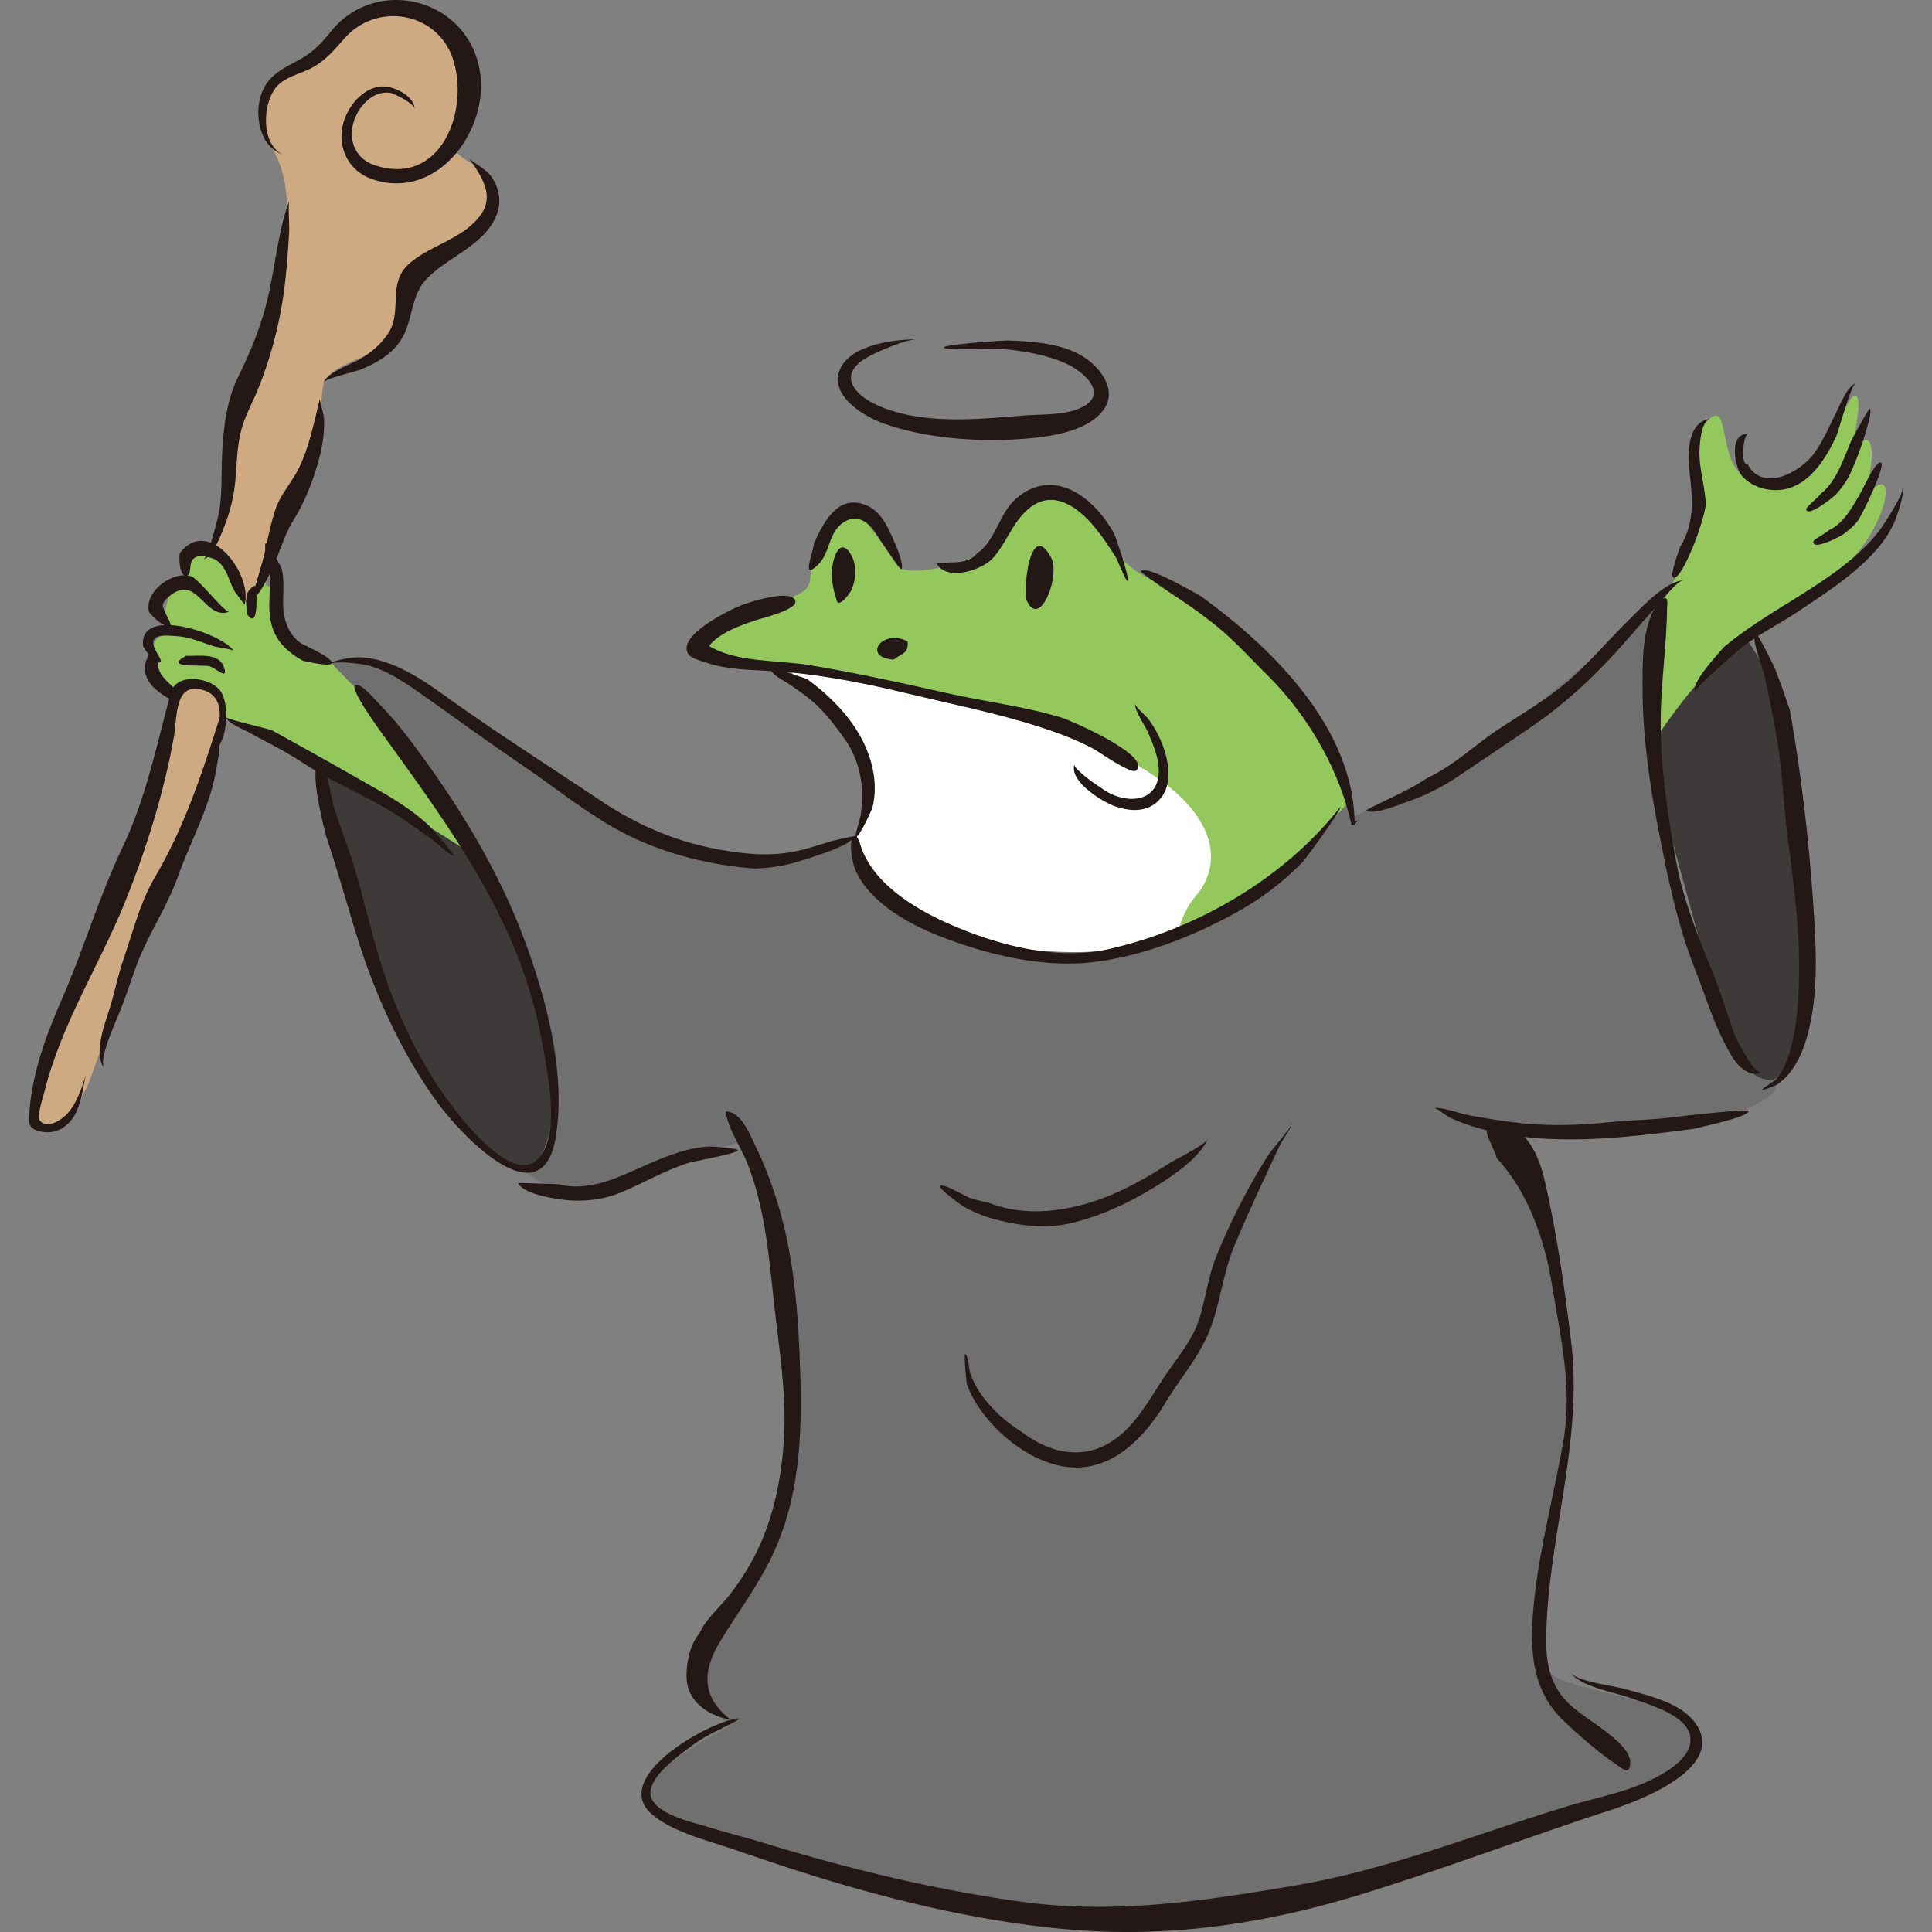
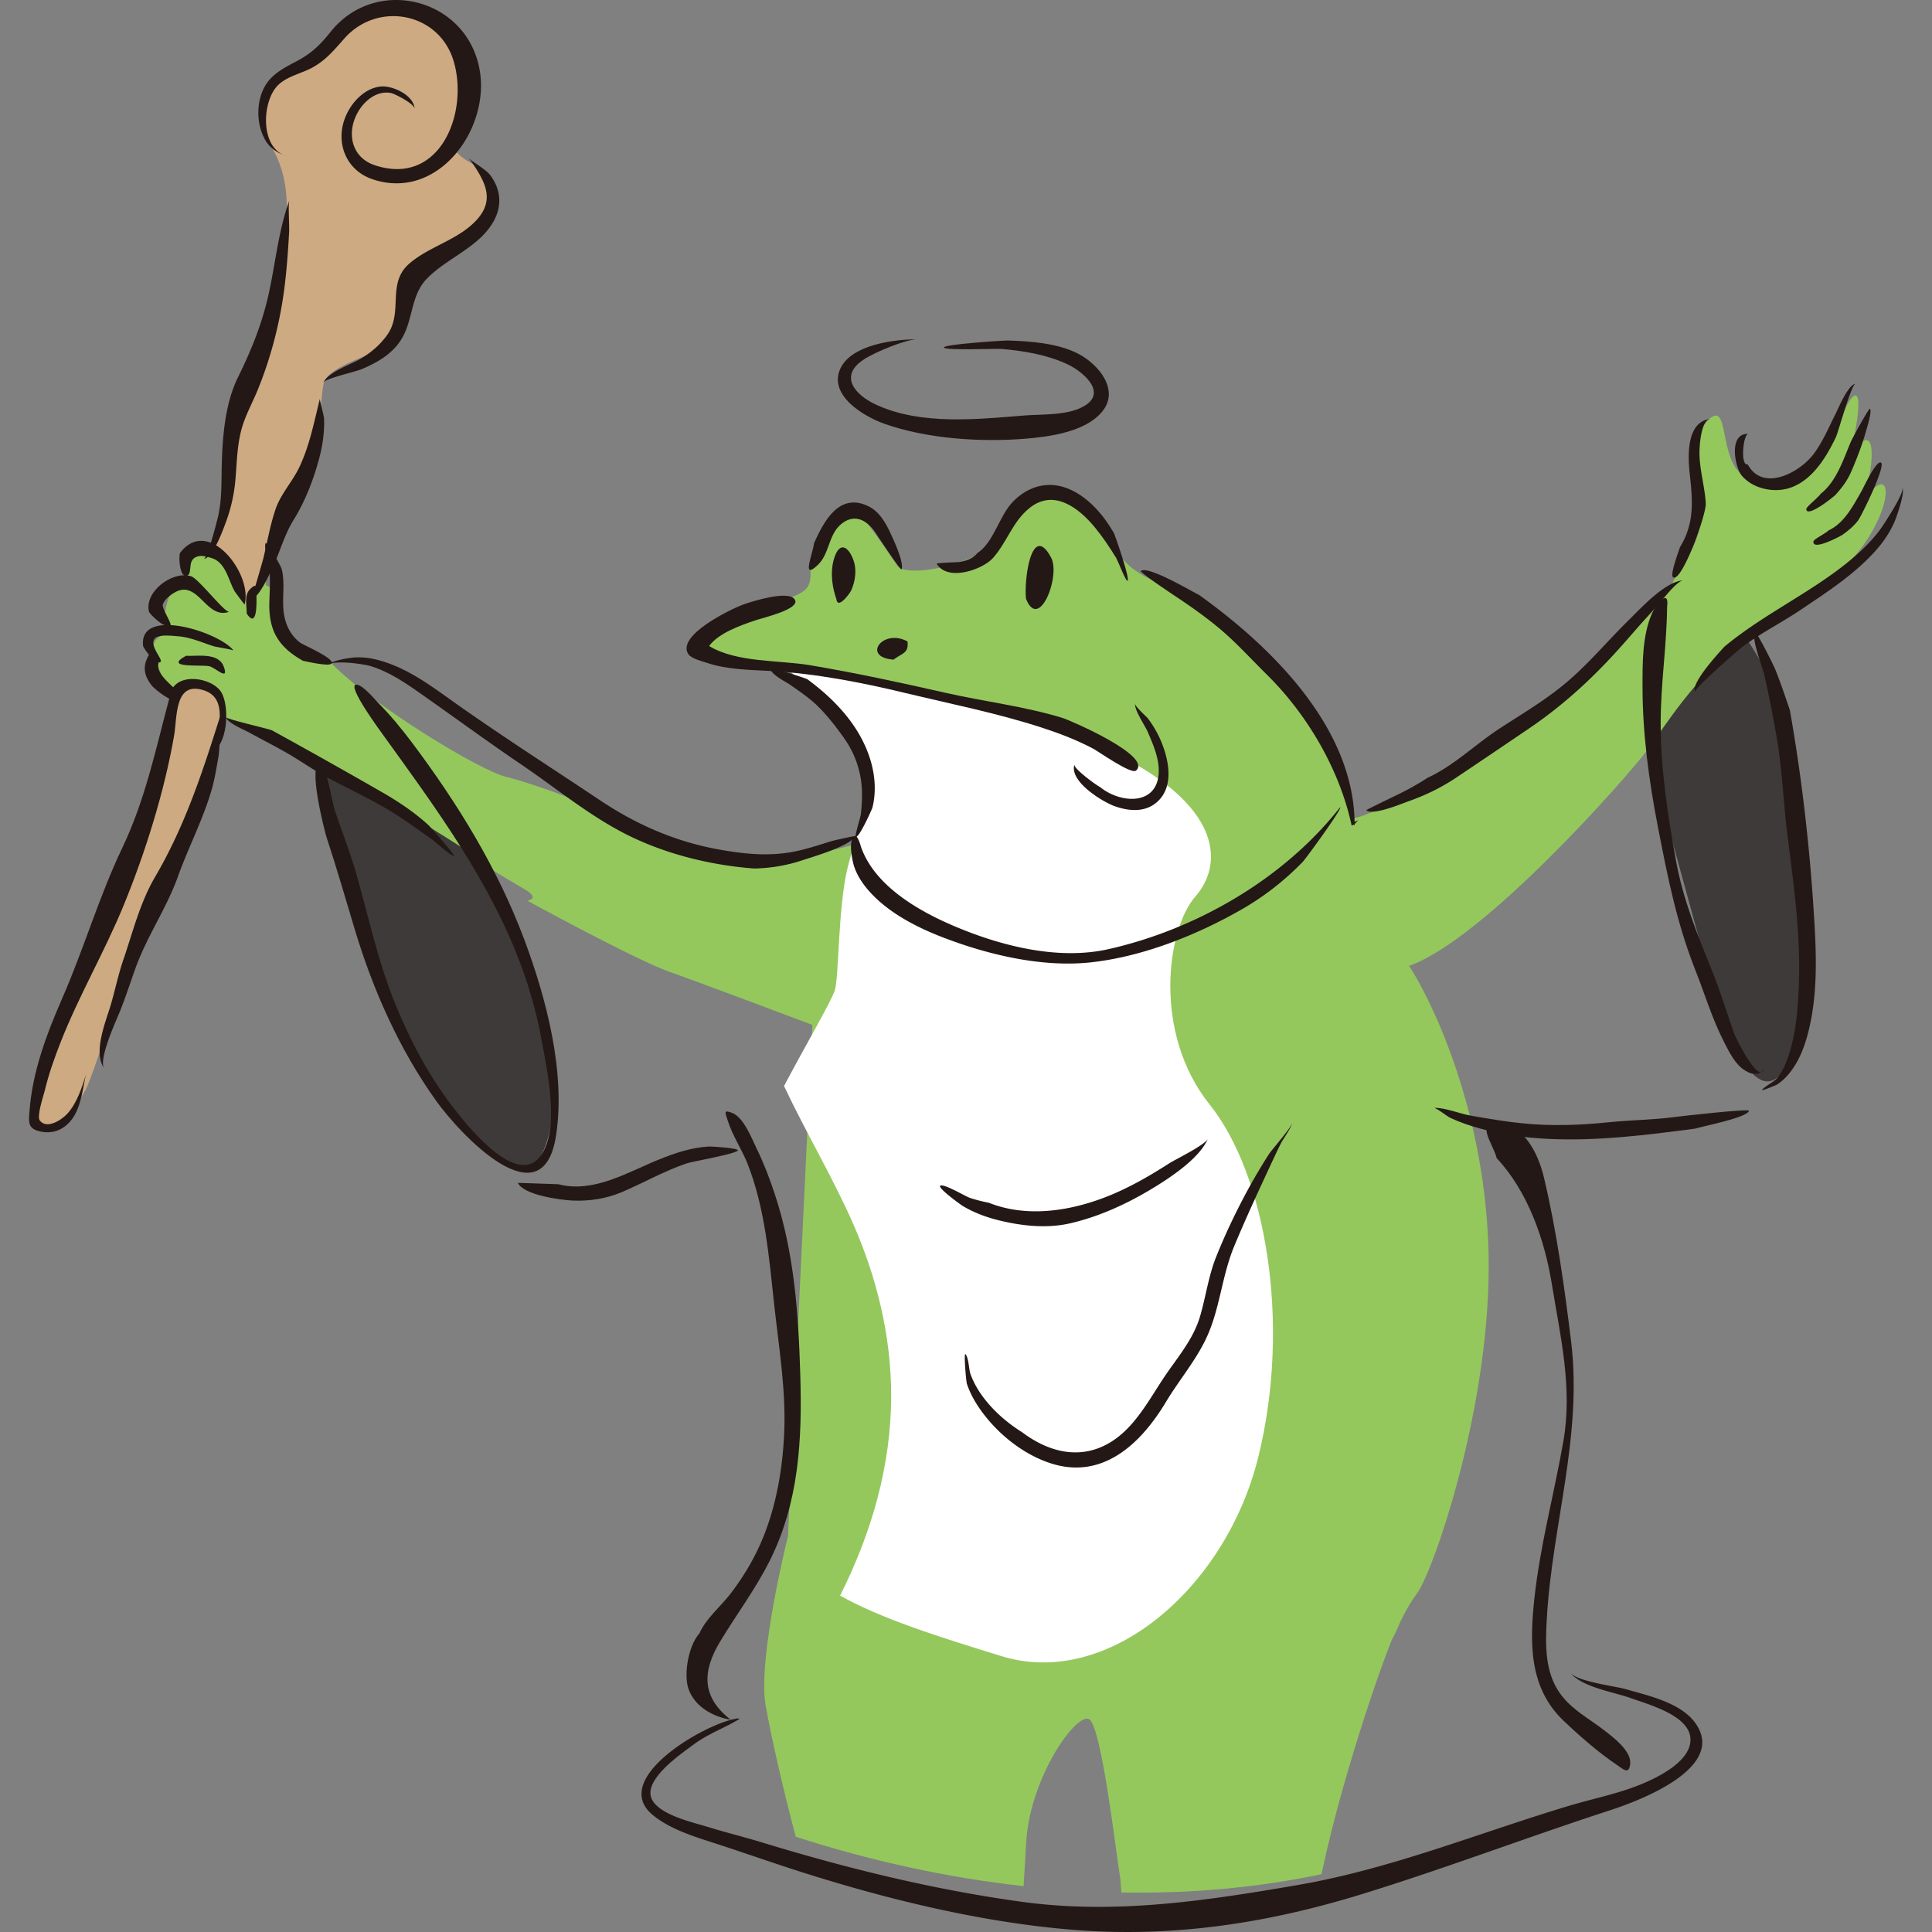
<svg xmlns="http://www.w3.org/2000/svg" viewBox="0 0 512 512">
  <rect x="0" y="0" width="512" height="512" fill="#808080" stroke="none" />
  <path d="M436.565 198.761l12.952-28.063s9.174-5.397 10.793-4.317c1.619 1.079 4.317 5.397 8.635 12.952 4.317 7.555 7.555 37.777 9.714 59.364 2.159 21.587-1.079 43.713-8.635 47.491-7.555 3.778-15.111-20.508-15.111-20.508l-18.348-66.919z" fill="#3e3a39" />
  <path d="M75.525 61.145c1.619-10.793-1.079-18.888-4.317-23.206s-4.317-13.492 6.476-18.349c10.794-4.857 9.174-9.174 15.65-13.492 6.476-4.317 15.111-5.936 23.206 0 8.095 5.936 9.714 18.349 4.857 26.984-4.857 8.635 4.317 9.174 7.016 12.952 2.698 3.778 3.778 11.873-3.778 15.65-7.555 3.778-12.952 7.555-14.571 12.412-1.619 4.857-.952 14.844-7.555 17.809-6.604 2.965-15.721 5.64-16.73 9.714-1.009 4.074-1.079 19.968-4.317 25.365-3.238 5.397-8.095 12.412-8.095 12.412l-9.714 35.079s-7.555 25.365-9.174 33.46c-1.619 8.095-11.873 35.618-16.73 42.634-4.857 7.016-12.952 34.539-15.111 38.317-2.159 3.778-5.936 10.254-11.333 9.714-5.397-.54 3.238-18.349 2.698-23.206-.54-4.857 22.666-56.665 24.285-60.443 1.619-3.778 8.163-30.946 8.163-30.946s11.805-44.069 12.344-45.688c.54-1.619 3.778-26.983 4.317-31.301.54-4.317 9.174-18.349 9.714-24.285.541-5.935 2.699-21.586 2.699-21.586z" fill="#ceaa82" />
  <path d="M492.691 135.08c4.317-9.714 5.397-26.984-2.698-13.492 4.317-16.73 2.698-22.127-2.159-10.794-3.778 14.032-14.632 18.429-23.746 16.19-9.114-2.238-5.397-20.508-10.794-16.19-5.397 4.317-5.397 14.571-3.238 23.746 2.159 9.174-5.396 15.65-7.016 20.507-1.619 4.857-16.19 18.349-31.301 31.301-19.269 16.517-54.244 32.727-53.427 30.221 0 0-3.778-12.412-11.333-25.904-7.556-13.492-27.523-31.301-37.237-35.078-9.714-3.778-12.413-6.476-15.65-12.952-3.238-6.476-11.7-12.949-17.809-11.873-6.11 1.076-9.714 4.857-11.873 11.333-2.159 6.476-22.666 11.333-26.444 8.095-5.936-8.635-9.714-14.571-12.952-15.65-3.238-1.079-10.528 9.401-10.254 15.65.275 6.25-.539 6.476-9.174 9.714-8.635 3.238-19.968 6.476-19.428 10.254.54 3.778 7.016 4.857 12.952 4.857l10.524 1.619 19.698 18.888s5.397 23.746 4.857 25.365c-.539 1.619-2.698 2.159-6.476 2.699s-23.206 7.286-41.555 4.048c-18.349-3.238-31.301-14.301-33.459-15.381-2.159-1.079-12.412-4.857-18.889-6.476-6.476-1.619-34.539-18.349-45.937-29.97-5.263-5.366-8.03-.791-12.347-7.267-2.588-3.882-3.237-8.155-3.923-12.929-.395-.197-.798-.376-1.198-.563.102-2.536.264-4.318.264-4.318s-4.831 6.897-5.845 9.478c-2.121-.916-.033-7.44-2.216-7.958.024.306.041.594.055.876-3.536-5.432-8.253-7.794-10.882-7.794-2.686 0-3.187 5.172-3.254 8.168-3.975 2.448-4.57 7.073-5.381 12.34.687.772-.528 1.741.087 2.38-2.487 1.188-2.922 2.714-2.115 4.293.438 4.215 1.979 8.119 4.724 10.598.308.279.499.583.61.893 8.945-7.463 12.884 2.343 13.369 6.079 9.446 2.856 73.99 42.675 78.847 45.374 4.857 2.699 1.079 3.238 1.079 3.238s28.602 15.651 37.777 18.889c9.175 3.238 37.777 14.031 37.777 14.031l-6.476 135.458s-8.095 32.38-5.936 44.792c1.332 7.659 4.719 22.713 8.005 34.896 19.396 6.27 39.769 10.792 60.374 13.092.26-4.663.506-8.737.699-11.83 1.079-17.27 13.492-34.539 16.73-32.38 3.238 2.158 7.016 35.078 8.095 41.554.155.929.276 2.439.378 4.335 17.918.311 35.756-1.207 53.034-4.853 6.237-29.417 18.1-61.418 18.903-62.623 1.079-1.619 2.159-5.936 6.476-11.873 4.318-5.936 19.968-50.729 18.889-90.665-1.079-39.935-16.73-69.078-21.047-75.554 19.968-7.016 58.019-50.304 63.142-57.205 5.122-6.901 11.903-18.427 24.855-28.681 12.952-10.254 26.413-15.572 33.969-27.984 7.553-12.411 4.315-19.966-2.7-7.014z" fill="#94c85c" />
-   <path d="M320.536 292.664c-15.111-18.888-11.333-46.411-3.778-55.046 7.556-8.635 6.476-22.936-17.27-35.888-23.745-12.952-53.234-17.618-60.25-19.776L208.2 176.74s14.697 13.908 18.432 20.134c7.286 12.143.54 21.857-2.159 33.729-2.395 10.538-2.158 28.602-3.238 31.841-1.045 3.135-7.651 14.362-13.458 25.358 5.827 12.399 12.935 24.201 18.429 36.769 6.202 14.185 9.933 29.517 9.964 45.051.037 18.841-5.239 36.704-13.534 53.23 11.022 6.182 26.174 10.932 42.852 16.064 28.063 8.635 59.364-17.809 67.999-52.888 8.636-35.08 2.16-74.476-12.951-93.364z" fill="#fff" />
+   <path d="M320.536 292.664c-15.111-18.888-11.333-46.411-3.778-55.046 7.556-8.635 6.476-22.936-17.27-35.888-23.745-12.952-53.234-17.618-60.25-19.776L208.2 176.74s14.697 13.908 18.432 20.134c7.286 12.143.54 21.857-2.159 33.729-2.395 10.538-2.158 28.602-3.238 31.841-1.045 3.135-7.651 14.362-13.458 25.358 5.827 12.399 12.935 24.201 18.429 36.769 6.202 14.185 9.933 29.517 9.964 45.051.037 18.841-5.239 36.704-13.534 53.23 11.022 6.182 26.174 10.932 42.852 16.064 28.063 8.635 59.364-17.809 67.999-52.888 8.636-35.08 2.16-74.476-12.951-93.364" fill="#fff" />
  <path d="M85.239 205.237s13.492 55.046 24.825 75.014c11.333 19.968 22.126 29.142 28.603 29.682 6.476.54 12.952-21.047 2.698-49.11s-14.571-33.46-14.571-33.46-19.428-12.412-23.745-14.571c-4.318-2.158-17.81-11.872-17.81-7.555z" fill="#3e3a39" />
-   <path d="M226.078 222.922c.54 2.159 7.946 22.844 38.332 27.647 24.769 3.916 37.237.54 46.951-2.698 9.714-3.238 25.904-12.952 28.603-16.19 2.698-3.238 17.269-18.888 17.269-18.888l1.08 3.777s26.444-11.873 32.92-16.73c6.476-4.857 48.031-39.936 48.031-39.936s-6.476 43.713 8.635 90.665c9.714 28.063 15.111 36.158 22.126 35.618 3.238 3.778-6.476 8.095-14.571 9.714-8.095 1.619-41.637 4.339-52.348 3.778-10.711-.561-4.317 3.238 1.619 9.174s12.412 43.713 11.333 61.522c-1.079 17.809-5.397 46.951-7.016 56.126s-3.238 15.65 5.397 18.888c8.635 3.238 17.039 3.969 25.904 7.555 8.866 3.587 14.571 12.412 2.159 17.809-12.412 5.397-87.966 31.301-103.077 34.539-15.111 3.238-52.348 5.936-66.919 3.778-14.571-2.159-79.744-18.413-89.585-23.206s-16.085-10.934-7.555-17.27c8.53-6.335 18.349-11.333 18.349-11.333s-7.016-4.317-8.635-10.793c-1.619-6.476 2.159-11.873 6.476-18.349 4.317-6.476 15.111-25.904 17.27-37.237 2.159-11.333-1.079-56.665-3.238-67.459-2.159-10.793-3.778-19.968-8.635-20.507-4.857-.54-28.101 9.586-36.698 12.412-8.596 2.826-18.349-2.159-21.587-5.397 4.317.54 9.174-10.254 8.095-23.745-1.079-13.492-17.809-56.126-23.206-63.681-5.397-7.555-23.745-34.539-27.523-38.317-3.778-3.778-8.16-8.383-8.16-8.383s9.24-1.331 14.636.828c5.397 2.159 40.476 28.603 50.19 35.618 9.714 7.016 35.078 15.111 42.094 16.19 7.016 1.079 22.666-2.698 24.825-3.238s6.459-2.281 6.459-2.281z" fill="#717071" />
  <g fill="#231815">
    <path d="M243.004 89.92c-2.658-.037-10.807 3.226-13.991 5.28-6.767 4.364-2.625 9.407 3.302 12.112 11.847 5.407 26.606 3.805 39.154 2.797 4.956-.398 11.897.103 16.246-2.748 5.619-3.682-1.019-9.074-4.933-10.877-5.424-2.5-11.556-3.521-17.46-4.023-1.255-.107-14.839.465-15.185-.358-.352-.837 15.965-1.9 16.956-1.869 5.981.189 13.295.703 18.722 3.55 5.35 2.807 10.993 9.604 6.249 15.326-4.445 5.361-13.869 6.614-20.304 7.148-11.834.982-26.162.031-37.425-3.964-5.379-1.908-14.822-7.507-11.662-14.548 2.87-6.394 14.256-7.82 20.331-7.826zm-27.296 54.066c2.589-5.738 6.621-13.591 14.395-9.843 2.801 1.35 4.516 4.209 5.777 6.932.849 1.835 3.728 7.858 3.059 9.82-.182.533-6.893-9.674-6.952-9.762-2.393-3.581-5.898-5.17-9.402-1.944-3.014 2.774-2.858 7.622-5.775 10.448-4.676 4.53-1.274-3.166-1.102-5.651zm43.328 2.57c4.392-2.889 5.732-9.86 9.446-13.646 4.15-4.232 9.634-5.66 15.133-3.178 4.996 2.255 8.887 6.84 11.564 11.5.3.522 4.639 13.015 3.54 12.674-.469-.145-2.544-5.424-2.914-6.03-1.704-2.785-3.545-5.535-5.617-8.061-4.376-5.335-10.961-10.292-17.327-5.208-4.534 3.621-6.004 9.123-9.732 13.294-2.715 3.038-11.988 6.33-14.897 1.504-.155-.257 5.697-.41 5.941-.452 1.856-.318 3.631-.901 4.863-2.397zm-58.879 17.846c1.889-.647 11.802-2.927 10.535-5.407-1.468-2.871-11.986.593-13.615 1.175-3.338 1.192-17.928 8.245-14.657 13.188.792 1.197 3.759 1.919 5.078 2.355 5.276 1.744 11.041 1.788 16.529 2.094 12.134.676 24.177 3.022 35.978 5.863 12.011 2.891 24.264 5.316 36.023 9.136 4.699 1.527 9.338 3.299 13.71 5.615 1.324.701 10.034 6.876 11.305 5.8 4.518-3.823-17.309-13.308-19.623-14.011-10.008-3.044-20.558-4.279-30.755-6.587-11.989-2.714-23.891-5.304-36.024-7.34-8.209-1.377-19.403-.641-26.717-5.083 2.556-3.481 8.386-5.483 12.233-6.798z" />
    <path d="M291.564 208.603c5.508 4.45 15.285 4.935 15.521-4.094.094-3.6-1.556-7.383-2.954-10.614-.678-1.568-3.516-5.679-3.322-7.432-.083.743 2.979 3.379 3.399 3.935a27.936 27.936 0 013.693 6.543c1.947 4.91 3.185 11.683-1.304 15.632-3.204 2.819-7.567 2.393-11.322 1.028-2.936-1.067-11.964-6.426-10.54-11.012-.318 1.023 5.512 5.324 6.829 6.014zm-77.614-28.604c7.314 5.366 13.935 12.395 16.67 21.238 1.267 4.096 1.644 8.605.578 12.793-.115.453-3.75 8.534-4.433 7.643-.237-.31 1.266-5.034 1.363-5.857.294-2.475.407-5.046.214-7.532-.348-4.478-1.967-8.846-4.551-12.524-2.04-2.903-4.457-6.038-7-8.546-2.224-2.193-4.821-3.941-7.37-5.724-1.352-.946-4.953-2.607-5.345-4.373-.092-.415 8.642 2.328 9.874 2.882zm103.873-22.293c19.353 13.861 41.289 35.474 41.165 61.054l-.817-.731c.188.062 1.646-.555 1.827-.742-.524.54-.996 1.326-1.804 1.478-3.142-14.665-11.629-29.289-22.424-39.944-4.367-4.311-8.478-8.896-13.237-12.793-3.592-2.941-7.41-5.618-11.28-8.181-.678-.449-9.328-6.215-8.898-6.542 1.918-1.46 13.37 5.371 15.468 6.401zm-117.937 72.46c-11.115-.836-22.501-3.57-32.567-8.387-10.423-4.988-19.655-12.731-29.198-19.196-9.266-6.278-18.254-12.9-27.418-19.313-3.885-2.719-8.029-5.41-12.61-6.781-1.547-.463-11.285-2.065-11.951.432.456-1.71 6.296-2.578 7.744-2.682 3.209-.23 6.329.528 9.316 1.628 6.785 2.497 12.525 6.998 18.377 11.116 12.293 8.651 24.984 16.768 37.48 25.124 9.477 6.336 19.725 10.835 30.956 12.921 6.661 1.237 13.403 1.981 20.115.716 3.469-.654 6.81-1.791 10.178-2.823.588-.18 6.282-1.461 6.23-1.322-.947 2.54-11.503 5.581-13.968 6.402-4.107 1.368-8.361 2.069-12.684 2.165z" />
    <path d="M109.169 196.774c-2.758-3.668-5.694-7.24-8.931-10.498-.885-.891-4.303-5.035-5.896-4.835-2.417.303 6.43 12.275 7.548 13.824 12.132 16.811 24.459 33.615 32.969 52.635 4.095 9.153 7.089 18.694 8.841 28.567 1.364 7.685 5.045 24.293-1.122 30.646-6.58 6.779-19.292-9.456-22.803-14.056-6.38-8.359-11.34-17.844-15.256-27.578-4.453-11.069-6.871-22.655-10.142-34.086-1.638-5.725-3.858-11.231-5.727-16.878-.464-1.401-2.302-12.02-3.617-12.196-3.79-.51 1.062 18.225 1.526 19.628 2.697 8.151 5.049 16.369 7.53 24.587 4.812 15.944 11.797 31.666 21.532 45.246 6.254 8.724 28.225 32.264 31.748 9.092 2.561-16.842-2.606-36.349-8.48-52.025-7.04-18.793-17.706-36.08-29.72-52.073z" />
    <path d="M147.994 313.836c9.295 2.439 18.325-3.197 26.638-6.555 4.253-1.718 8.644-3.193 13.262-3.445.694-.038 7.926.419 7.636 1.038-.432.921-11.976 2.904-13.56 3.437-6.018 2.022-11.47 5.203-17.298 7.659-4.047 1.706-8.617 2.402-13.014 2.187-2.951-.144-12.806-1.391-14.41-4.657-.043-.087 9.426.324 10.746.336z" />
    <path d="M197.936 307.978c4.824 12.01 5.852 25.099 7.243 37.846 1.232 11.299 3.155 22.658 2.637 34.06-.452 9.942-2.284 20.29-6.363 29.409-2.074 4.636-4.785 9.062-7.878 13.086-2.497 3.249-6.62 6.688-8.236 10.531.202-.203.401-.408.596-.618-3.384 2.889-4.869 11.283-3.481 15.276 1.639 4.714 6.512 7.418 11.198 8.172-7.822-6.014-7.579-12.87-2.737-20.85 4.308-7.1 9.218-13.65 12.98-21.099 7.849-15.539 8.697-32.188 8.194-49.24-.486-16.458-1.573-32.372-6.761-48.104-1.355-4.109-2.912-8.161-4.805-12.055-1.307-2.689-3.432-8.269-6.475-9.449-2.375-.922-1.883-.187-1.192 2.016 1.183 3.767 3.541 7.375 5.08 11.019zm243.861-147.089c-.102 10.309-1.718 20.527-1.7 30.852.022 12.281 1.87 24.291 4.058 36.343 1.884 10.381 5.743 19.758 9.667 29.47 2.19 5.421 3.845 11 5.803 16.501.219.616 6.319 13.311 7.879 9.348.506.223-1.902 1.168-1.464 1.123-1.599.162-2.27-.044-3.645-.873-2.572-1.552-4.273-5.098-5.588-7.674-3.087-6.046-5.008-12.536-7.495-18.825-4.979-12.592-7.367-24.731-9.941-37.967-2.366-12.17-4.087-24.766-4.087-37.192 0-6.379-.083-13.491 2.518-19.464.877-2.014 4.653-6.991 3.995-1.642zm7.367 138.22c-12.928 1.705-25.933 3.344-39.002 2.7-6.01-.296-11.959-1.103-17.767-2.691-2.747-.751-5.499-1.675-8.08-2.89-.937-.441-3.632-2.657-4.335-2.626 2.916-.129 6.766 1.527 9.747 2.045 4.616.802 9.259 1.607 13.925 2.064 7.587.744 15.098.481 22.662-.299 5.911-.61 11.81-.617 17.722-1.418 1.09-.148 19.63-2.264 19.466-1.616-.461 1.808-12.358 4.12-14.338 4.731z" />
    <path d="M396.642 306.934c8.205 8.718 12.683 21.525 14.586 33.215 2.283 14.024 5.565 27.564 3.08 41.81-2.431 13.936-6.187 27.68-7.693 41.767-1.249 11.678-1.419 23.542 7.707 32.251 4.144 3.954 9.277 8.445 14.034 11.649 1.894 1.276 3.414 2.826 3.668-.303.274-3.377-4.657-7.04-6.837-8.734-4.072-3.164-8.753-5.549-11.801-9.863-4.06-5.747-3.843-12.972-3.467-19.691 1.39-24.809 9.51-48.506 6.436-73.586-1.771-14.453-3.835-29.286-7.208-43.453-1.263-5.306-4.462-12.755-10.536-13.955-8.548-1.692-2.947 4.851-1.969 8.893z" />
    <path d="M194.986 455.501c.358-.132.697-.129 1.017.009-3.895 2.409-8.278 3.906-12.109 6.751-3.587 2.663-13.781 9.572-11.067 14.703 2.173 4.109 10.937 6.005 14.889 7.232 4.702 1.46 9.492 2.616 14.199 4.056 22.539 6.895 45.642 12.572 69.027 15.764 24.614 3.36 48.548-.272 72.786-4.43 24.873-4.267 47.895-13.749 71.915-20.98 6.523-1.964 13.264-3.244 19.574-5.879 4.45-1.858 13.616-6.36 12.711-12.509-.859-5.838-11.406-8.626-15.884-10.241-4.311-1.554-12.896-2.875-15.891-6.688 1.852 2.358 11.786 3.533 14.581 4.331 5.982 1.707 14.578 3.574 18.474 8.911 8.727 11.952-14.948 20.744-22.501 23.201-22.013 7.161-43.671 15.421-65.802 22.239-25.014 7.707-49.926 11.523-76.077 9.483-24.537-1.914-50.209-8.199-73.576-15.712-6.829-2.195-13.6-4.573-20.418-6.805-5.933-1.942-12.841-3.88-17.757-7.867-11.812-9.578 13.671-24.241 21.909-25.569zm183.329-249.373c7.042-3.244 12.672-8.889 19.127-13.089 6.364-4.14 12.785-7.89 18.532-12.911 5.58-4.875 10.321-10.566 15.606-15.738 3.182-3.114 9.705-10.337 14.515-10.587-1.733.09-5.943 5.714-7.07 6.921-3.071 3.284-5.988 6.713-8.967 10.079-7.489 8.465-15.432 15.857-24.791 22.21a4150.292 4150.292 0 01-19.297 13.026c-3.918 2.628-8.128 4.695-12.577 6.26-1.673.589-9.54 3.928-11.326 2.431-.108-.091 7.722-3.847 8.38-4.169 2.709-1.325 5.345-2.778 7.868-4.433zm66.893-61.112c3.921-6.425 3.367-12.387 2.579-19.549-.486-4.421-.951-13.755 5.481-14.438-2.577.263-2.907 7.54-2.893 9.098.042 4.476 1.408 8.786 1.67 13.234.182 3.095-6.44 21.218-8.662 19.611-.903-.653 1.577-7.09 1.825-7.956zm17.946-21.957c4.089 7.512 13.888 2.069 17.496-2.763 2.418-3.238 3.971-7.008 5.785-10.59.855-1.69 3.209-7.554 5.317-8.05-1.177.277-4.563 12.821-5.24 14.238-2.507 5.247-6.222 11.388-12.087 13.374-4.274 1.447-9.784.298-12.79-3.163-1.879-2.163-3.685-11.386 1.724-11.118-1.425-.071-2.206 8.618-.205 8.072zm19.341 7.807c4.222-3.301 6.034-9.195 8.054-13.933.224-.525 4.788-9 5.033-8.596.51.843-.776 4.88-1.038 5.823-.994 3.577-2.458 7.407-3.947 10.822-1.029 2.36-2.357 4.145-4.093 6.074-.641.712-7.66 6.281-7.826 3.875-.043-.598 3.247-3.128 3.817-4.065zm2.107 9.681c4.135-1.866 6.571-6.633 8.708-10.37.593-1.038 3.743-7.911 5.08-7.617 1.703.374-5.045 14.108-5.965 15.348-1.135 1.531-2.642 2.742-4.197 3.855-.234.167-7.992 4.406-7.646 1.706.074-.58 3.349-2.162 4.02-2.922zm-27.607 30.817c9.077-7.542 19.776-12.801 29.28-19.748 4.395-3.213 8.569-6.775 11.876-11.131.828-1.091 6.894-10.31 5.936-11.234.928.896-1.395 7.44-1.748 8.347-1.264 3.246-3.243 6.098-5.577 8.668-5.622 6.19-12.93 10.884-19.823 15.517-5.112 3.436-10.625 6.128-15.518 9.916-.717.555-12.637 10.883-12.17 11.616-1.352-2.122 6.394-10.455 7.744-11.951zm-376.692 3.758c-6.448-3.61-9.107-7.944-8.926-15.353.077-3.132.318-6.204-.026-9.333-.119-1.085-1.509-5.436-.957-6.476.274-.517 4.037 5.922 4.28 6.917 1.055 4.314-.275 8.9.852 13.184.674 2.559 1.934 4.67 4.038 6.262.779.589 9.088 4.132 8.308 5.482-.539.936-6.742-.526-7.569-.683zm-40.818-12.985c-1.311-5.464 6.441-10.991 11.183-9.411 2.001.667 8.93 9.754 10.095 9.385-6.09 2.222-8.145-8.43-14.222-5.233-1.193.628-3.085 2.058-3.403 3.39-.243 1.016 2.491 5.045 2.036 5.498-1.172 1.162-5.157-2.685-5.689-3.629z" />
    <path d="M37.937 171.26c-1.317-10.722 20.498-3.649 23.955 1.161-.21-.292-4.573-.947-5.196-1.143-3.254-1.023-6.231-2.433-9.695-2.675-1.403-.098-4.892-.551-5.96.592-1.665 1.782 2.22 5.565 1.506 6.213-1.142 1.036-4.254-3.264-4.61-4.148zm34.098 22.264a1794.122 1794.122 0 0129.213 16.417c4.372 2.514 8.582 5.321 12.312 8.734.521.477 7.16 8.039 6.75 8.151-.637.174-5.257-3.979-5.84-4.387-2.784-1.952-5.548-3.947-8.379-5.829-6.125-4.071-12.849-7.084-19.321-10.541-3.848-2.055-7.392-4.632-11.194-6.783-3.164-1.79-6.411-3.425-9.591-5.186-1.423-.788-5.395-2.343-6.165-4.015.218.474 10.525 2.866 12.215 3.439z" />
    <path d="M42.012 175.677c-1.05 3.826 6.326 7.124 5.45 9.348-.897 2.275-6.5-2.456-7.125-3.214-1.541-1.869-2.571-4.169-1.584-6.744 1.396-3.645 2.111-1.966 3.259.61zm228.845 203.87c9.813 7.377 20.372 7.463 28.782-1.87 3.892-4.319 6.596-9.512 9.925-14.243 3.252-4.622 6.844-9.079 8.462-14.585 1.559-5.305 2.217-10.659 4.294-15.838 2.188-5.458 4.697-10.797 7.448-15.994a151.433 151.433 0 016.509-11.149c.813-1.263 6.289-7.419 6.086-8.271.18.757-2.483 4.552-2.803 5.193-1.434 2.875-2.771 5.8-4.126 8.713-2.896 6.227-5.752 12.482-8.382 18.826-3.166 7.638-3.725 16.042-7.014 23.509-2.797 6.35-7.513 11.797-11.072 17.731-6.562 10.939-16.701 20.7-30.512 16.225-6.85-2.22-13.125-7.09-17.533-12.73-1.966-2.516-3.663-5.294-4.683-8.333-.211-.627-.85-8.279-.404-7.876.856.783.934 4.07 1.318 5.168.924 2.644 2.403 5.039 4.159 7.206 2.678 3.305 5.948 6.062 9.546 8.318zm-8.793-60.797c9.93 3.939 21.128 2.264 30.821-1.466 6.01-2.313 11.597-5.543 17.006-9.007 1.648-1.056 9.513-4.853 10.211-6.508-2.316 5.491-10.841 10.901-15.622 13.731-6.47 3.829-13.575 7.02-20.931 8.703-6.206 1.42-12.907.676-19.027-.851-3.265-.815-6.371-1.989-9.279-3.692-.695-.407-6.934-4.96-6.058-5.45 1.019-.569 6.754 2.892 7.925 3.27 1.646.531 3.252.928 4.954 1.27zm-33.956-94.516c3.451 10.221 14.745 16.853 24.093 20.902 12.539 5.432 27.986 9.463 41.597 6.389 23.376-5.279 46.509-18.689 61.343-37.6.79.12-9.076 13.624-9.911 14.486-4.705 4.855-10.122 9.11-15.985 12.482-11.945 6.872-26.347 12.633-40.159 14.14-12.974 1.415-27.449-2.044-39.543-6.747-6.481-2.521-13.185-5.97-18.124-10.961-2.184-2.207-4.141-4.85-5.106-7.833-.357-1.105-1.716-7.15.249-7.938.665-.267 1.473 2.289 1.546 2.68zm43.799-65.548c-.574-5.584 1.605-20.343 6.648-10.906 2.565 4.802-3.161 19.653-6.648 10.906zm-50.271 0c-1.237-3.495-1.697-7.732-.383-11.287 1.488-4.028 3.761-2.281 4.943 1.127.878 2.532.454 5.569-.638 7.978-.307.679-3.604 5.256-3.922 2.182zm15.176 16.125c-8.616-.636-2.823-8.393 3.691-4.811.344 3.173-1.382 3.033-3.691 4.811zm237.52 13.371c3.319 18.757 5.432 37.736 6.533 56.752.537 9.279.708 18.862-1.497 27.955-.844 3.481-2.038 6.997-4.042 9.999-1.211 1.814-2.746 3.538-4.638 4.666-.048.028-3.783 1.577-3.725 1.314.121-.548 3.283-2.315 3.874-3.012 1.674-1.972 2.665-4.472 3.417-6.915 1.805-5.868 2.255-12.245 2.465-18.344.452-13.103-1.358-26.265-3.022-39.232-1.054-8.217-1.313-16.447-2.647-24.652a290.449 290.449 0 00-3.567-18.142c-.402-1.756-3.413-9.327-2.436-10.996.352-.602 5.024 8.844 5.369 9.704 1.436 3.589 2.674 7.244 3.916 10.903zM76.059 41.384c-1.433-.452-4.143-1.481-5.718-4.197-2.038-3.517-2.394-8.059-1.183-11.918 1.562-4.978 5.237-6.827 9.569-9.109 3.818-2.011 6.21-4.358 8.883-7.715C99.524-6.517 123.66-.626 127.1 18.459c2.857 15.848-11.16 34.96-28.464 29.013-7.399-2.543-10.06-10.543-6.677-17.418 1.694-3.442 4.959-6.748 8.965-7.128 3.048-.289 8.743 2.223 8.955 5.935-.08-1.408-5.364-4.054-6.316-4.225-3.579-.642-6.751 1.857-8.517 4.749-3.355 5.496-2.069 12.304 4.297 14.406 17.199 5.679 24.878-13.743 20.924-27.432-3.782-13.093-20.145-16.136-28.958-6.212-2.736 3.08-4.961 5.848-8.677 7.837-2.872 1.537-6.438 2.201-8.862 4.496-4.418 4.184-5.014 16.937 2.289 18.904z" />
    <path d="M124.186 41.777c.791 1.133 4.457 2.904 5.812 4.746 2.69 3.659 3.095 7.858.935 11.898-3.783 7.079-12.45 9.883-17.827 15.454-4.587 4.752-3.439 11.558-7.297 16.871-2.502 3.447-6 5.38-9.842 7.034-1.869.804-9.751 2.511-10.299 3.603 1.597-3.024 7.376-4.751 10.236-6.511 2.642-1.626 4.919-3.596 6.728-6.145 4.315-6.081-.218-13.608 5.825-18.857 4.852-4.215 11.557-5.908 16.432-10.195 6.963-6.123 3.933-11.349-.703-17.898zM76.677 53.138c-.358.998.049 6.626-.062 8.552-.285 4.927-.633 9.857-1.261 14.754-1.169 9.124-3.58 18.379-7.058 26.887-1.489 3.644-3.464 7.084-4.422 10.922-1.076 4.31-1.111 8.699-1.505 13.092a43.2 43.2 0 01-2.706 11.583c-.72 1.872-3.2 8.803-5.682 9.232 1.019-.176 3.483-9.899 3.758-11.078.92-3.935.937-7.575.989-11.557.108-8.251.634-18.021 4.328-25.517 3.634-7.375 6.479-14.413 8.227-22.471 1.736-8.002 2.58-16.677 5.394-24.399zM58.792 188.367c-.694 2.32-.341 9.007-.941 12.412-.498 2.821-.964 5.749-1.762 8.513-2.248 7.787-6.187 15.327-8.93 22.982-3.025 8.441-8.155 15.745-11.205 24.175-1.528 4.222-2.848 8.433-4.588 12.582-.97 2.313-5.348 12.025-3.716 14.106-3.086-4.105.383-12.43 1.628-16.594 1.208-4.04 2.007-8.107 3.381-12.116 2.561-7.469 4.424-15.181 8.433-22.026 8.185-13.969 12.891-28.742 17.7-44.034zm25.978-82.673c-.078.372 1.078 4.38 1.112 5.324.118 3.331-.341 6.767-1.174 9.992-1.485 5.744-3.748 11.691-6.866 16.716-2.461 3.965-3.492 8.09-5.421 12.26-.815 1.763-3.671 8.375-5.828 8.799.1-.02 2.944-9.806 3.196-10.842 1.045-4.278 1.8-8.78 3.229-12.986 1.393-4.103 4.483-7.285 6.342-11.225 2.736-5.795 3.861-11.889 5.41-18.038z" />
    <path d="M22.81 284.72c-.745 2.514-1.125 8.702-3.935 12.145-2.05 2.512-4.775 3.654-7.969 3.036-3.663-.708-3.322-2.495-3.062-5.758.824-10.329 4.521-20.148 8.641-29.563 5.746-13.131 9.777-27.029 15.943-39.931 6.141-12.851 8.903-26.425 12.573-40.071l-.052.453c.329-6.77 9.947-6.061 13.294-2.145 2.64 3.09 2.34 13.642-1.615 16.15.958-.608 1.624-7.905 1.628-9.119.012-3.424-.957-6.032-4.524-7.067-7.528-2.185-6.728 7.114-7.591 12.085-2.587 14.91-7.608 30.938-13.347 44.937-5.062 12.347-11.852 23.914-16.734 36.343-1.641 4.178-3.144 8.428-4.191 12.798-.345 1.438-2.22 6.821-1.291 7.974 1.975 2.453 6.029-.436 7.344-1.922 2.504-2.828 3.773-6.826 4.888-10.345zm24.903-138.204c7.532-9.913 19.348 5.686 17.11 13.693-.023.081-2.528-3.295-2.647-3.506-1.523-2.699-2.137-6.64-5.031-8.362-.834-.497-3.182-1.109-4.098-1.005-3.942.445-1.712 4.617-3.499 5.249-1.9.673-2.282-4.898-1.835-6.069zm1.594 27.274c2.97.179 8.604-.979 10.003 2.898 1.451 4.025-2.23.182-3.914-.146-2.271-.443-12.27.616-6.089-2.752z" />
    <path d="M65.39 162.626c.031-1.978-.762-4.874.861-6.473 2.245-2.214 1.675.064 1.719 2.043.033 1.565.179 8.581-2.58 4.43z" />
  </g>
</svg>